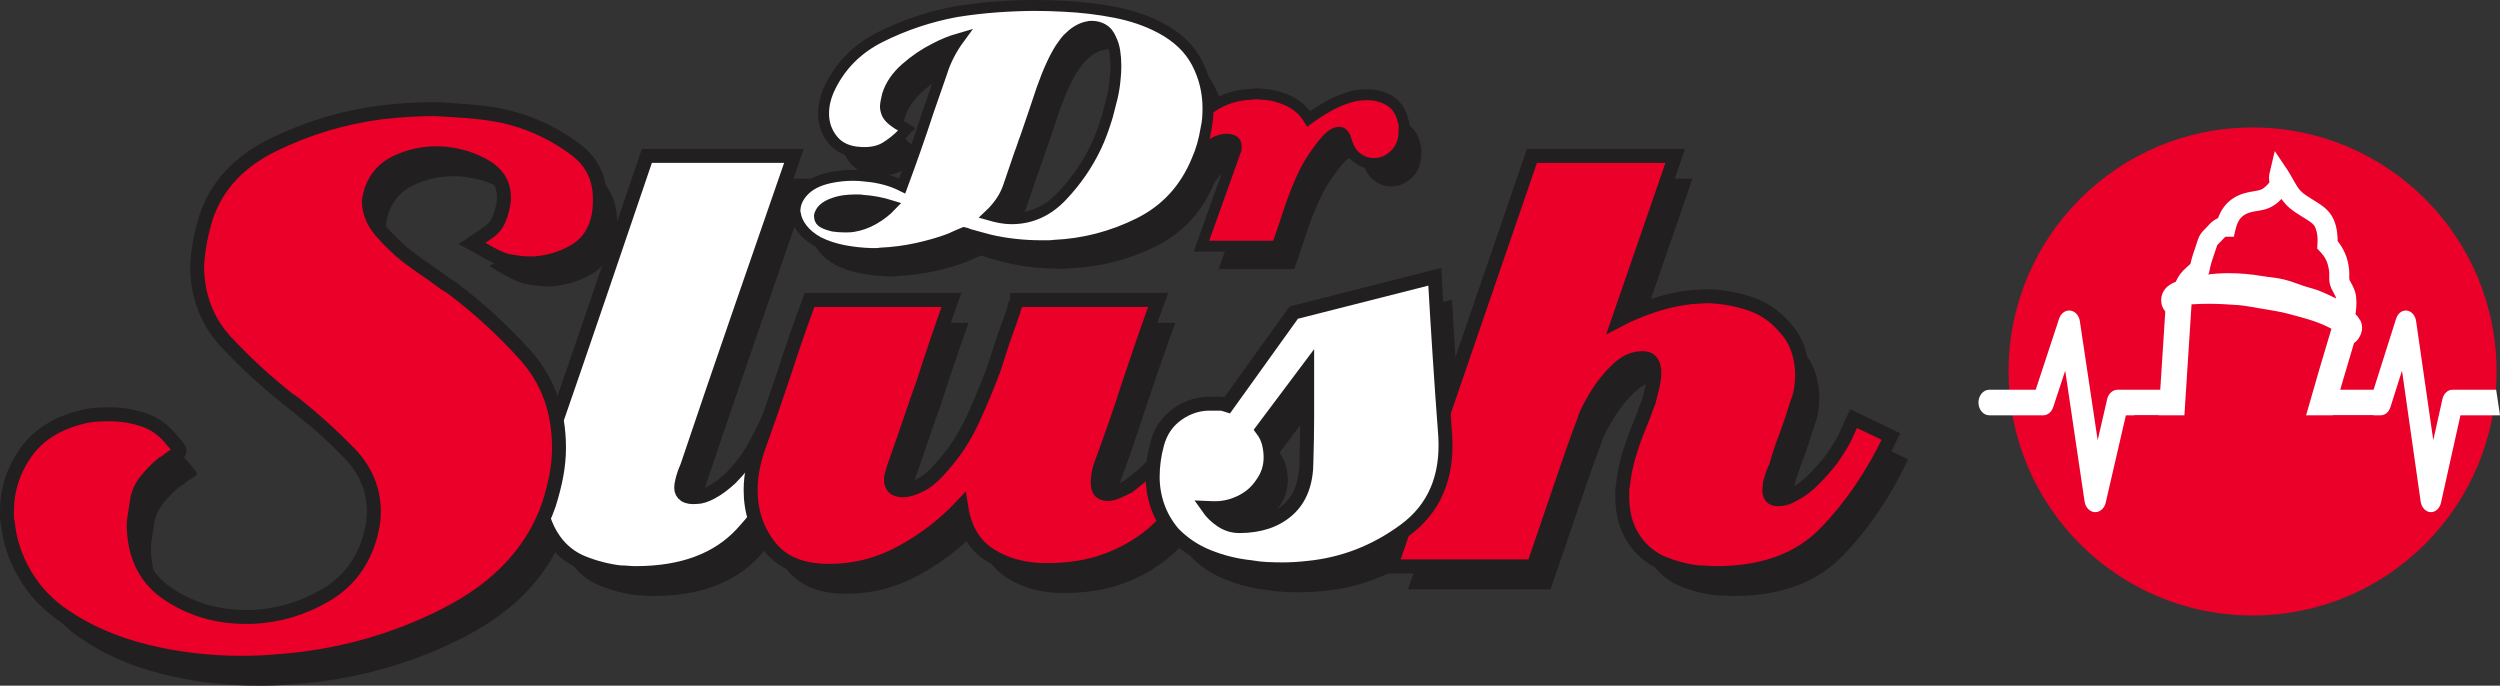
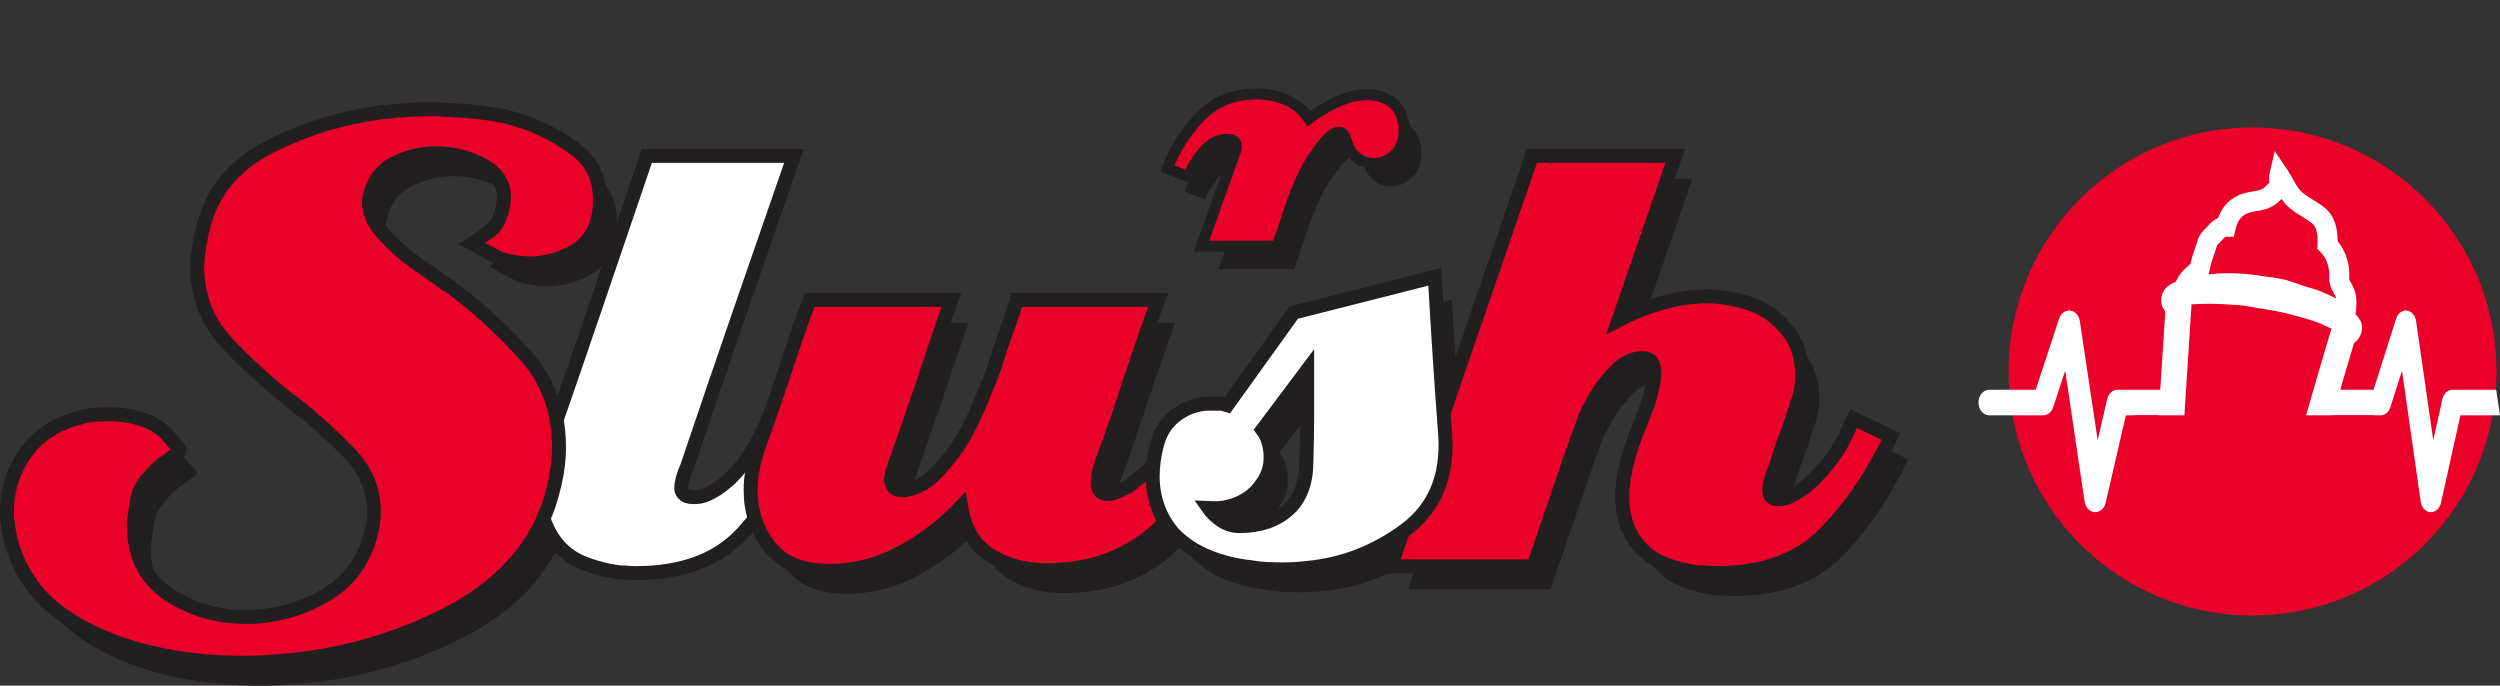
<svg xmlns="http://www.w3.org/2000/svg" version="1.1" id="Layer_1" x="0px" y="0px" width="985.382px" height="270.261px" viewBox="12.729 15.676 985.382 270.261" enable-background="new 12.729 15.676 985.382 270.261" xml:space="preserve">
  <rect x="12.729" y="15.676" width="985.382" height="270.261" fill="#333333" stroke="none" />
  <g>
    <g>
      <path fill="#211F1F" d="M572.913,74.438c0,0.649,0,1.244,0,1.775c0,3.983-1.216,7.134-3.631,9.441    c-2.416,2.314-5.084,3.468-7.988,3.468c-0.106,0-0.184,0-0.242,0c-0.051,0-0.137,0-0.24,0c-2.257,0-4.412-0.744-6.456-2.259    c-2.043-1.504-3.499-3.924-4.353-7.26c-0.324-0.966-0.727-1.693-1.216-2.182c-0.478-0.478-1.046-0.66-1.691-0.557    c-1.078,0-2.283,0.619-3.626,1.85c-1.352,1.239-2.778,2.937-4.276,5.09c-2.582,3.329-4.789,7.044-6.618,11.132    c-1.83,4.084-3.448,8.222-4.84,12.421c-0.647,1.834-1.237,3.602-1.771,5.324c-0.544,1.719-1.138,3.446-1.779,5.165    c-0.218,0.641-0.434,1.291-0.646,1.934c-0.216,0.649-0.432,1.29-0.646,1.939h-29.845l13.388-37.44    c0.21-0.427,0.319-0.808,0.319-1.127c0-0.321,0-0.59,0-0.804c0-1.187-0.458-1.959-1.367-2.338    c-0.915-0.377-1.967-0.509-3.147-0.408c-2.796,0.324-5.272,1.614-7.423,3.869c-2.154,2.268-3.925,4.679-5.327,7.266    c-0.316,0.537-0.642,1.127-0.962,1.781c-0.326,0.639-0.594,1.229-0.808,1.768l-8.072-3.226c2.796-7.314,6.913-13.9,12.348-19.766    c5.43-5.861,12.232-9.01,20.41-9.437c0.749-0.105,1.53-0.163,2.338-0.163c0.804,0,1.641,0.057,2.506,0.163    c3.55,0.218,6.96,1.107,10.245,2.653c3.274,1.57,5.888,3.906,7.825,7.026c2.358-1.722,4.864-3.33,7.5-4.844    c2.633-1.5,5.353-2.684,8.148-3.549c1.293-0.427,2.553-0.727,3.794-0.879c1.233-0.167,2.444-0.244,3.629-0.244    c1.616,0,3.199,0.211,4.763,0.634c1.557,0.445,3.036,1.079,4.433,1.946c1.4,0.962,2.503,2.153,3.307,3.551    c0.804,1.392,1.369,2.852,1.693,4.358C572.8,73.149,572.913,73.801,572.913,74.438z" />
-       <path fill="#211F1F" d="M312.116,234.851c-9.609,10.491-23.634,15.738-42.069,15.738c-0.981,0-2.014-0.053-3.087-0.149    c-1.08-0.099-2.11-0.146-3.09-0.146c-4.904-0.588-9.708-1.816-14.413-3.677c-4.708-1.865-8.534-4.855-11.472-8.977    c-1.965-2.742-3.437-5.778-4.416-9.116c-0.984-3.329-1.471-6.665-1.471-10.003c0-0.779,0.046-1.52,0.146-2.208    c0.099-0.683,0.148-1.323,0.148-1.909c0.39-2.944,0.881-5.786,1.47-8.532c0.589-2.746,1.368-5.39,2.354-7.946    c6.472-18.628,12.895-37.306,19.27-56.039c6.37-18.722,12.696-37.313,18.975-55.749c4.9,0,9.753,0,14.562,0    c4.804,0,9.658,0,14.562,0c4.708,0,9.46,0,14.267,0s9.657,0,14.564,0c-7.061,20.398-14.122,40.793-21.183,61.189    c-7.058,20.4-14.023,40.798-20.888,61.193c-0.786,1.762-1.374,3.38-1.765,4.855c-0.394,1.469-0.587,2.697-0.587,3.677    c0,1.174,0.488,2.109,1.471,2.792c0.976,0.688,2.545,0.937,4.707,0.733c1.565,0,3.53-0.632,5.882-1.911    c2.354-1.271,4.805-3.087,7.354-5.438c3.532-3.532,6.423-7.255,8.68-11.184c2.252-3.914,4.361-8.041,6.324-12.354l14.71,7.062    C330.063,211.658,321.723,224.358,312.116,234.851z" />
      <path fill="#211F1F" d="M499.957,196.897c-0.296,0.495-0.546,1.028-0.736,1.618c-3.338,6.67-7.018,13.242-11.033,19.711    c-4.021,6.474-8.876,12.161-14.564,17.06c-5.492,4.521-11.621,7.997-18.388,10.448c-6.762,2.45-14.561,3.677-23.386,3.677    c-8.437,0-15.789-1.962-22.064-5.886c-6.277-3.924-10.105-10.296-11.472-19.118c-6.669,7.059-14.466,13.048-23.389,17.942    c-8.927,4.904-18.485,7.356-28.682,7.356c-10.591,0-18.388-3.184-23.39-9.563c-5-6.367-7.499-13.776-7.499-22.21    c0-2.943,0.294-5.886,0.88-8.829c0.588-2.938,1.372-5.78,2.352-8.528c1.768-4.898,3.481-9.754,5.151-14.563    c1.664-4.807,3.282-9.563,4.852-14.266c1.57-4.903,3.187-9.754,4.856-14.565c1.664-4.802,3.383-9.564,5.148-14.268h55.897    c-1.964,5.493-3.876,10.987-5.739,16.474c-1.864,5.501-3.676,10.985-5.443,16.475c-1.963,5.493-3.872,10.987-5.736,16.477    c-1.866,5.491-3.777,10.984-5.737,16.474c-0.198,0.786-0.442,1.618-0.733,2.499c-0.295,0.886-0.442,1.72-0.442,2.504    c0,1.174,0.34,2.155,1.028,2.939c0.687,0.786,1.914,1.178,3.677,1.178c1.959,0,4.364-0.737,7.209-2.204    c2.84-1.478,5.93-4.27,9.269-8.385c4.31-4.901,7.989-10.642,11.032-17.212c3.039-6.567,5.831-13.287,8.385-20.148    c0.978-3.14,2.007-6.328,3.087-9.564c1.078-3.237,2.208-6.423,3.384-9.561c0.191-0.782,0.44-1.518,0.736-2.209    c0.292-0.685,0.534-1.418,0.732-2.206c0-0.388,0.049-0.733,0.147-1.03c0.099-0.295,0.247-0.533,0.44-0.735    c0-0.189,0.099-0.388,0.296-0.588c0-0.189,0.045-0.39,0.147-0.583c0.096-0.194,0.149-0.399,0.149-0.592c3.133,0,6.222,0,9.264,0    c3.042,0,6.126,0,9.268,0c6.075,0,12.208,0,18.384,0c6.181,0,12.403,0,18.685,0c-1.965,5.3-3.877,10.642-5.737,16.036    c-1.866,5.395-3.679,10.733-5.444,16.029c-1.764,5.491-3.581,10.937-5.441,16.328c-1.87,5.395-3.781,10.736-5.738,16.036    c-0.589,1.57-0.983,2.988-1.177,4.263c-0.197,1.279-0.296,2.402-0.296,3.383c0,1.572,0.342,2.697,1.033,3.389    c0.683,0.685,1.616,1.025,2.792,1.025s2.45-0.295,3.828-0.883c1.369-0.588,2.838-1.274,4.412-2.057    c0.979-0.788,1.958-1.572,2.944-2.354c0.977-0.788,1.958-1.57,2.941-2.354c3.721-3.336,6.764-6.916,9.116-10.738    c2.356-3.829,4.507-7.993,6.472-12.507l15.004,7.06C500.491,195.971,500.249,196.411,499.957,196.897z" />
      <path fill="#211F1F" d="M738.926,234.851c-10.198,10.491-24.515,15.738-42.946,15.738c-1.181,0-2.404-0.053-3.68-0.149    c-1.279-0.099-2.503-0.146-3.677-0.146c-4.708-0.588-9.222-1.766-13.535-3.531c-4.313-1.762-7.939-4.604-10.884-8.53    c-1.962-2.741-3.338-5.591-4.115-8.534c-0.788-2.938-1.182-5.976-1.182-9.12c0-0.779,0-1.567,0-2.352    c0-0.779,0.099-1.567,0.297-2.354c0.395-3.92,1.174-7.839,2.352-11.765c1.18-3.924,2.45-7.55,3.824-10.888    c0.196-0.586,0.591-1.568,1.179-2.939c0.59-1.37,1.176-2.944,1.766-4.708c0.388-0.784,0.735-1.662,1.028-2.645    c0.295-0.979,0.541-1.962,0.739-2.943c0.388-1.372,0.733-2.797,1.031-4.266c0.288-1.475,0.439-2.796,0.439-3.972    c0-1.764-0.348-3.187-1.03-4.268c-0.691-1.078-1.913-1.62-3.682-1.62c-3.527,0-6.865,1.52-10,4.564    c-3.138,3.041-5.789,6.323-7.944,9.851c-1.176,1.967-2.202,3.781-3.087,5.441c-0.881,1.671-1.526,3.194-1.914,4.564    c-2.159,5.689-4.216,11.43-6.176,17.205c-1.964,5.788-3.928,11.524-5.888,17.214c-1.372,3.926-2.697,7.797-3.968,11.619    c-1.281,3.824-2.603,7.699-3.977,11.623h-56.185l55.602-161.804h56.481l-22.357,64.721c4.117-2.16,8.68-4.071,13.685-5.74    c5-1.665,10.144-2.792,15.441-3.38c0.978,0,2.01-0.046,3.087-0.147c1.079-0.095,2.106-0.15,3.089-0.15    c5.688,0.198,11.184,1.18,16.479,2.941c5.289,1.768,9.805,4.811,13.53,9.125c2.55,2.746,4.362,5.736,5.44,8.968    c1.077,3.241,1.619,6.526,1.619,9.86c0,1.962-0.147,3.873-0.438,5.735c-0.295,1.87-0.839,3.776-1.62,5.736    c-0.588,1.962-1.229,3.972-1.912,6.033c-0.691,2.054-1.427,4.163-2.206,6.323c-0.786,1.967-1.519,3.973-2.208,6.028    c-0.689,2.062-1.323,4.171-1.911,6.328c-0.198,0.395-0.398,0.782-0.588,1.176c-0.198,0.395-0.395,0.881-0.591,1.469    c-0.197,0.593-0.394,1.176-0.585,1.764c-0.198,0.591-0.395,1.279-0.593,2.062c0,0.394-0.051,0.883-0.143,1.475    c-0.1,0.588-0.15,1.077-0.15,1.469c0,0.982,0.242,1.816,0.738,2.504c0.488,0.688,1.422,1.025,2.794,1.025    c0.979,0,1.96-0.145,2.939-0.439c0.981-0.296,1.964-0.738,2.946-1.324c2.743-1.369,5.39-3.333,7.939-5.883    c2.545-2.55,4.901-5.198,7.062-7.944c1.372-1.962,2.646-3.924,3.826-5.884c1.176-1.957,2.057-3.725,2.647-5.293    c0.191-0.394,0.39-0.788,0.585-1.178c0.198-0.392,0.395-0.883,0.588-1.478c0.196-0.388,0.395-0.777,0.588-1.176    c0.196-0.388,0.395-0.777,0.593-1.174l14.708,7.062C757.756,211.658,749.125,224.358,738.926,234.851z" />
-       <path fill="#211F1F" d="M468.437,112.682c-10.595,5.275-21.755,8.177-33.48,8.706c-0.752,0.114-1.531,0.165-2.338,0.165    c-0.804,0-1.642,0-2.502,0c-3.547,0-7.046-0.181-10.484-0.564c-3.446-0.376-6.781-0.938-10.004-1.693    c-1.19-0.319-2.396-0.647-3.627-0.971c-1.247-0.317-2.399-0.639-3.473-0.967c-0.544-0.105-1.048-0.264-1.536-0.48    c-0.483-0.22-0.994-0.376-1.529-0.491c-0.542,0.222-1.049,0.436-1.535,0.645c-0.482,0.22-0.998,0.438-1.536,0.654    c-0.428,0.214-0.888,0.425-1.371,0.639c-0.482,0.222-0.994,0.436-1.532,0.652c-3.768,1.398-7.986,2.603-12.663,3.633    c-4.678,1.015-9.439,1.634-14.28,1.852c-0.539,0.101-1.104,0.163-1.697,0.163c-0.591,0-1.208,0-1.856,0    c-3.768-0.11-7.444-0.513-11.047-1.208c-3.61-0.707-6.916-1.803-9.926-3.312c-2.693-1.506-4.786-3.226-6.295-5.161    c-1.506-1.94-2.42-3.926-2.74-5.974c-0.107-0.214-0.162-0.454-0.162-0.722c0-0.271,0-0.513,0-0.727    c0.105-2.801,1.314-5.379,3.63-7.749c2.312-2.36,5.668-4.034,10.08-5c1.511-0.317,3.015-0.57,4.524-0.724    c1.5-0.167,3.062-0.245,4.676-0.245c0.861,0,1.695,0.031,2.499,0.077c0.811,0.062,1.643,0.141,2.503,0.247    c2.581,0.222,5.082,0.645,7.505,1.288c2.417,0.647,4.704,1.51,6.859,2.587c1.824-4.952,3.601-9.878,5.318-14.764    c1.722-4.895,3.393-9.818,5.002-14.768c0.866-2.473,1.72-4.945,2.583-7.42c0.86-2.479,1.717-4.95,2.583-7.424    c0.751-2.468,1.722-4.864,2.902-7.176c1.183-2.31,2.531-4.491,4.038-6.54c-1.507,0.432-3.067,0.971-4.682,1.614    c-1.615,0.647-3.229,1.399-4.841,2.26c-4.087,2.044-7.931,4.651-11.533,7.829c-3.607,3.168-6.001,6.698-7.182,10.567    c-0.22,0.964-0.404,1.83-0.567,2.578c-0.163,0.751-0.24,1.453-0.24,2.103c0.105,1.394,0.485,2.556,1.129,3.465    c0.645,0.912,1.616,1.806,2.902,2.667c0.538,0.427,1.185,0.834,1.936,1.207c0.755,0.379,1.559,0.834,2.424,1.372    c-0.217,0.218-0.434,0.429-0.647,0.641c-0.218,0.218-0.377,0.436-0.485,0.652c-2.368,2.475-4.816,4.467-7.34,5.967    c-2.529,1.506-5.727,2.151-9.6,1.938c-4.84-0.213-8.501-1.83-10.972-4.842c-2.477-3.005-3.712-6.506-3.712-10.487    c0-1.506,0.16-3.014,0.483-4.521c0.327-1.504,0.806-3.01,1.453-4.516c4.196-9.354,11.026-16.408,20.493-21.139    c9.462-4.726,19.471-8.068,30.012-10.004c5.379-0.86,10.725-1.473,16.054-1.853c5.324-0.373,10.3-0.563,14.922-0.563    c1.831,0,3.686,0.029,5.568,0.082c1.88,0.055,3.792,0.134,5.729,0.242c6.884,0.322,13.632,1.125,20.25,2.417    c6.61,1.293,12.554,3.334,17.831,6.135c6.665,3.543,11.449,8.121,14.358,13.713c2.907,5.593,4.353,11.566,4.353,17.908    c0,1.402-0.052,2.774-0.158,4.113c-0.108,1.35-0.326,2.715-0.646,4.118c-0.325,2.043-0.777,4.113-1.368,6.211    c-0.595,2.101-1.321,4.115-2.18,6.05C486.644,99.127,479.027,107.415,468.437,112.682z M365.254,104.374    c-1.938-0.381-3.872-0.614-5.809-0.731c-0.429-0.103-0.887-0.154-1.373-0.154c-0.483,0-0.994,0-1.53,0    c-1.509,0-3.015,0.104-4.517,0.315c-1.511,0.218-2.961,0.597-4.355,1.134c-1.191,0.432-2.239,0.993-3.151,1.693    c-0.914,0.707-1.531,1.535-1.852,2.501c-0.112,0.112-0.163,0.249-0.163,0.403c0,0.152,0,0.354,0,0.563    c0,1.075,0.535,1.88,1.612,2.42c1.075,0.544,2.312,0.971,3.712,1.29c0.751,0.108,1.478,0.194,2.175,0.245    c0.701,0.057,1.32,0.079,1.858,0.079c0.643,0,1.292,0,1.938,0c0.643,0,1.288-0.048,1.934-0.159    c2.797-0.431,5.513-1.394,8.15-2.904c2.632-1.506,4.922-3.281,6.859-5.324C369.015,105.204,367.189,104.748,365.254,104.374z     M454.237,36.203c-1.343-0.755-2.768-1.132-4.276-1.132c-0.213,0-0.458,0-0.723,0c-0.273,0-0.565,0.057-0.889,0.163    c-1.292,0.213-2.558,0.67-3.789,1.376c-1.24,0.697-2.343,1.528-3.31,2.497c-0.649,0.539-1.266,1.185-1.855,1.927    c-0.59,0.762-1.211,1.627-1.856,2.591c-1.188,1.828-2.395,4.087-3.634,6.777c-1.233,2.687-2.497,5.866-3.79,9.519    c-1.077,3.224-2.154,6.427-3.224,9.6c-1.078,3.177-2.154,6.324-3.232,9.444c-0.427,1.07-0.804,2.118-1.125,3.142    c-0.328,1.018-0.7,2.072-1.133,3.146c-0.748,2.153-1.479,4.274-2.172,6.375c-0.709,2.098-1.429,4.221-2.18,6.375    c-0.753,2.259-1.779,4.324-3.066,6.209c-1.296,1.883-2.802,3.631-4.519,5.247c1.505,0.432,2.983,0.779,4.438,1.046    c1.45,0.266,2.878,0.398,4.276,0.398c7.636,0,14.281-2.975,19.926-8.948c5.648-5.974,10.137-12.509,13.473-19.605    c0.859-1.832,1.612-3.635,2.257-5.405c0.646-1.779,1.235-3.523,1.775-5.249c0.102-0.324,0.213-0.665,0.326-1.046    c0.101-0.375,0.212-0.777,0.325-1.209c0.529-1.938,1.068-4.036,1.612-6.295c0.534-2.257,0.911-4.573,1.128-6.94    c0.108-0.85,0.184-1.766,0.239-2.734c0.056-0.971,0.083-1.885,0.083-2.75c0-1.938-0.138-3.813-0.402-5.65    c-0.27-1.818-0.779-3.487-1.531-4.991C456.626,38.243,455.582,36.958,454.237,36.203z" />
      <path fill="#211F1F" d="M245.574,123.902c-4.715,2.633-9.811,4.164-15.286,4.604c-0.44,0-0.822,0-1.148,0c-0.33,0-0.716,0-1.153,0    c-1.534,0-3.014-0.105-4.436-0.333c-1.426-0.215-2.792-0.431-4.108-0.654c-1.534-0.44-3.072-1.037-4.602-1.81    c-1.534-0.767-3.068-1.583-4.599-2.464c-0.88-0.436-1.645-0.872-2.302-1.315c-0.657-0.436-1.429-0.874-2.301-1.316    c1.317-0.87,2.466-1.641,3.452-2.299c0.987-0.658,1.915-1.313,2.793-1.973c1.313-0.872,2.408-1.971,3.285-3.285    c0.874-1.317,1.645-3.285,2.303-5.917c0.215-0.872,0.378-1.695,0.491-2.466c0.109-0.762,0.165-1.478,0.165-2.134    c0-5.476-2.684-9.699-8.051-12.656c-5.374-2.959-11.235-4.542-17.586-4.769c-0.218,0-0.384,0-0.493,0c-0.11,0-0.278,0-0.491,0    c-5.478,0-10.68,1.156-15.61,3.455c-4.931,2.301-8.273,5.974-10.023,11.009c-0.224,0.874-0.445,1.7-0.661,2.466    c-0.218,0.771-0.33,1.596-0.33,2.464c0.218,4.168,1.861,8,4.93,11.505c3.07,3.505,6.353,6.689,9.861,9.532    c1.753,1.314,3.395,2.519,4.931,3.613c1.528,1.101,2.958,2.089,4.273,2.959c1.313,0.879,2.68,1.863,4.108,2.957    c1.423,1.101,2.903,2.083,4.437,2.961c10.518,7.883,20.212,16.76,29.087,26.616c8.874,9.86,13.31,22.023,13.31,36.484    c0,3.51-0.329,7.066-0.984,10.682c-0.659,3.615-1.643,7.506-2.958,11.67c-6.359,18.407-19.833,32.869-40.424,43.38    c-20.6,10.523-42.62,16.657-66.063,18.408c-2.412,0.216-4.822,0.383-7.23,0.495c-2.416,0.11-4.82,0.165-7.232,0.165    c-13.365,0-26.125-1.539-38.286-4.6c-12.162-3.076-22.738-7.676-31.719-13.806c-6.574-4.384-11.777-9.862-15.61-16.435    c-3.835-6.572-6.082-13.36-6.742-20.382c-0.217-0.652-0.326-1.363-0.326-2.134c0-0.767,0-1.586,0-2.462    c0-8.325,2.467-15.994,7.396-23.012c4.929-7.006,12.432-11.714,22.514-14.129c1.75-0.438,3.502-0.711,5.256-0.821    c1.754-0.107,3.504-0.16,5.261-0.16c4.602,0,9.039,0.706,13.311,2.131c4.274,1.427,7.832,3.893,10.682,7.396    c1.313,1.536,2.244,2.631,2.793,3.285c0.545,0.658,0.819,1.204,0.819,1.645c0,0.22-0.111,0.438-0.325,0.653    c-0.223,0.228-0.714,0.556-1.48,0.989c-0.771,0.444-1.702,1.101-2.793,1.973c-0.22,0.223-0.491,0.444-0.82,0.66    c-0.333,0.216-0.717,0.437-1.152,0.658c-2.194,1.753-4.332,3.891-6.41,6.403c-2.084,2.521-3.34,5.212-3.777,8.055    c-0.223,1.755-0.495,3.51-0.823,5.26c-0.327,1.757-0.494,3.397-0.494,4.93c0.22,12.051,4.817,21.032,13.805,26.951    c8.981,5.916,19.062,8.866,30.239,8.866c0.435,0,0.87,0,1.317,0c0.435,0,0.871,0,1.311,0c10.297-0.438,19.934-3.282,28.921-8.541    c8.985-5.258,14.898-13.145,17.749-23.665c0.436-1.755,0.766-3.333,0.988-4.767c0.215-1.418,0.329-2.897,0.329-4.433    c0-8.761-3.234-16.489-9.694-23.17c-6.467-6.681-13.536-13.092-21.202-19.23c-0.222,0-0.384-0.051-0.494-0.161    c-0.112-0.107-0.274-0.275-0.491-0.498c-0.22-0.211-0.386-0.376-0.495-0.488c-0.112-0.108-0.276-0.163-0.488-0.163    c-9.205-7.23-17.644-14.959-25.311-23.175c-7.674-8.217-11.501-18.348-11.501-30.402c0.215-3.059,0.6-6.128,1.148-9.204    c0.545-3.067,1.368-6.352,2.465-9.853c4.159-12.273,12.925-21.695,26.292-28.267c13.363-6.573,27.495-10.851,42.401-12.819    c3.723-0.436,7.333-0.769,10.845-0.986c3.5-0.213,7.006-0.326,10.516-0.326c4.38,0.22,8.709,0.491,12.982,0.817    c4.273,0.33,8.159,0.821,11.669,1.481c1.529,0.218,3.063,0.546,4.601,0.982c1.529,0.442,3.065,0.885,4.6,1.319    c7.89,2.631,15.118,6.405,21.691,11.337c6.575,4.93,9.749,11.665,9.533,20.21c0,1.101-0.059,2.299-0.165,3.618    c-0.114,1.319-0.383,2.746-0.823,4.271C253.404,117.222,250.283,121.275,245.574,123.902z" />
      <path fill="#211F1F" d="M573.253,233.67c-11.573,8.535-24.321,13.486-38.243,14.858c-1.769,0.191-3.483,0.344-5.148,0.44    c-1.669,0.095-3.285,0.149-4.853,0.149c-1.967,0-4.021-0.055-6.181-0.149c-2.158-0.097-4.313-0.346-6.472-0.731    c-5.691-0.592-11.229-1.962-16.621-4.124c-5.397-2.157-10.052-5.291-13.975-9.408c-2.748-3.336-4.758-6.865-6.033-10.593    c-1.274-3.722-1.908-7.55-1.908-11.479c0-2.148,0.148-4.307,0.44-6.467c0.295-2.157,0.735-4.315,1.323-6.474    c1.37-5.1,4.12-9.069,8.24-11.914c4.12-2.84,8.625-4.161,13.529-3.972c0.591,0,1.126,0,1.62,0c0.487,0,0.93,0,1.323,0    c0.389,0,0.833,0.053,1.326,0.149c0.482,0.1,1.028,0.247,1.619,0.44l26.178-36.482l55.604-14.12    c0.588,10.401,1.223,20.838,1.911,31.332c0.686,10.494,1.421,20.936,2.207,31.33C590.122,212.739,584.824,225.141,573.253,233.67z     M517.065,194.104c1.176,1.574,2.008,3.289,2.501,5.149c0.489,1.865,0.737,3.776,0.737,5.738c0,1.96-0.295,3.822-0.887,5.586    c-0.588,1.764-1.471,3.433-2.646,5.003c-1.962,2.941-4.613,5.247-7.944,6.914c-3.338,1.664-6.765,2.499-10.294,2.499    c-0.2,0-0.444,0-0.739,0c-0.29,0-0.538,0-0.736,0c-0.193,0-0.44-0.047-0.732-0.146c-0.292-0.093-0.542-0.147-0.732-0.147    c1.366,1.962,3.131,3.675,5.293,5.147c2.158,1.471,4.51,2.202,7.06,2.202c8.043,0,14.462-2.146,19.269-6.465    c4.807-4.317,7.209-10.692,7.209-19.125c0.193-6.077,0.29-12.108,0.29-18.091c0-5.979,0-11.918,0-17.799L517.065,194.104z" />
    </g>
    <path fill="#EB0029" stroke="#211F1F" stroke-width="4.3" d="M566.148,65.419c0,0.649,0,1.244,0,1.774   c0,3.983-1.215,7.134-3.631,9.442c-2.415,2.314-5.084,3.468-7.988,3.468c-0.105,0-0.183,0-0.242,0c-0.051,0-0.137,0-0.239,0   c-2.258,0-4.413-0.744-6.456-2.259c-2.044-1.504-3.499-3.923-4.354-7.259c-0.323-0.967-0.727-1.693-1.215-2.182   c-0.479-0.478-1.046-0.661-1.691-0.557c-1.079,0-2.283,0.619-3.626,1.85c-1.353,1.24-2.779,2.938-4.276,5.091   c-2.583,3.329-4.789,7.043-6.619,11.132c-1.829,4.084-3.447,8.222-4.839,12.421c-0.647,1.834-1.238,3.602-1.771,5.324   c-0.544,1.72-1.139,3.446-1.779,5.166c-0.218,0.641-0.434,1.291-0.647,1.933c-0.216,0.65-0.432,1.291-0.645,1.94h-29.846   l13.388-37.44c0.208-0.427,0.32-0.808,0.32-1.127c0-0.321,0-0.59,0-0.804c0-1.187-0.458-1.959-1.369-2.338   c-0.915-0.376-1.966-0.508-3.146-0.407c-2.797,0.324-5.272,1.614-7.424,3.869c-2.155,2.268-3.925,4.679-5.328,7.266   c-0.315,0.537-0.642,1.127-0.962,1.781c-0.325,0.639-0.594,1.229-0.808,1.768l-8.072-3.226c2.796-7.314,6.913-13.9,12.349-19.766   c5.43-5.861,12.232-9.01,20.409-9.437c0.749-0.105,1.531-0.163,2.339-0.163c0.804,0,1.641,0.058,2.506,0.163   c3.549,0.218,6.96,1.107,10.245,2.653c3.274,1.57,5.888,3.906,7.825,7.026c2.358-1.722,4.864-3.329,7.499-4.844   c2.634-1.499,5.354-2.684,8.149-3.549c1.293-0.427,2.552-0.727,3.794-0.878c1.232-0.167,2.444-0.244,3.629-0.244   c1.615,0,3.199,0.211,4.762,0.634c1.557,0.445,3.037,1.079,4.433,1.947c1.4,0.962,2.504,2.153,3.308,3.551   c0.804,1.392,1.369,2.852,1.693,4.357C566.036,64.131,566.148,64.783,566.148,65.419z" />
    <path fill="#FFFFFF" stroke="#211F1F" stroke-width="5.5" d="M305.353,225.832c-9.609,10.491-23.635,15.738-42.069,15.738   c-0.981,0-2.013-0.053-3.087-0.149c-1.08-0.1-2.11-0.146-3.09-0.146c-4.904-0.588-9.708-1.816-14.413-3.677   c-4.708-1.865-8.534-4.855-11.472-8.978c-1.964-2.741-3.437-5.777-4.415-9.115c-0.984-3.329-1.471-6.665-1.471-10.003   c0-0.779,0.046-1.52,0.146-2.208c0.099-0.683,0.149-1.324,0.149-1.909c0.39-2.944,0.881-5.787,1.47-8.532   c0.589-2.746,1.368-5.391,2.354-7.946c6.472-18.628,12.895-37.306,19.27-56.04c6.371-18.722,12.696-37.312,18.975-55.748   c4.9,0,9.752,0,14.562,0c4.804,0,9.658,0,14.562,0c4.708,0,9.461,0,14.268,0s9.657,0,14.564,0   c-7.061,20.398-14.122,40.793-21.183,61.189c-7.058,20.4-14.023,40.798-20.888,61.193c-0.785,1.762-1.373,3.38-1.765,4.855   c-0.394,1.469-0.587,2.697-0.587,3.677c0,1.174,0.488,2.109,1.472,2.792c0.976,0.688,2.544,0.936,4.706,0.733   c1.565,0,3.53-0.632,5.882-1.911c2.354-1.271,4.805-3.087,7.354-5.438c3.532-3.532,6.423-7.255,8.68-11.184   c2.253-3.915,4.361-8.041,6.325-12.354l14.709,7.062C323.299,202.64,314.959,215.34,305.353,225.832z" />
    <path fill="#EB0029" stroke="#211F1F" stroke-width="5.5" d="M493.193,187.879c-0.296,0.495-0.546,1.028-0.736,1.618   c-3.338,6.669-7.018,13.242-11.032,19.711c-4.021,6.474-8.877,12.161-14.564,17.06c-5.492,4.521-11.621,7.997-18.388,10.448   c-6.762,2.45-14.561,3.677-23.385,3.677c-8.438,0-15.79-1.962-22.065-5.886c-6.278-3.924-10.106-10.296-11.473-19.118   c-6.668,7.059-14.465,13.048-23.388,17.942c-8.928,4.903-18.486,7.356-28.683,7.356c-10.59,0-18.387-3.184-23.39-9.563   c-5-6.368-7.498-13.777-7.498-22.21c0-2.944,0.294-5.886,0.88-8.829c0.588-2.938,1.372-5.78,2.352-8.528   c1.768-4.898,3.481-9.754,5.151-14.563c1.664-4.807,3.282-9.563,4.852-14.266c1.569-4.903,3.188-9.755,4.856-14.565   c1.664-4.802,3.383-9.565,5.148-14.268h55.897c-1.965,5.494-3.876,10.987-5.739,16.474c-1.863,5.5-3.677,10.985-5.443,16.475   c-1.963,5.493-3.872,10.987-5.736,16.477c-1.866,5.491-3.777,10.984-5.737,16.474c-0.198,0.786-0.441,1.618-0.733,2.499   c-0.295,0.886-0.442,1.72-0.442,2.504c0,1.173,0.34,2.155,1.028,2.939c0.687,0.786,1.913,1.178,3.677,1.178   c1.959,0,4.364-0.737,7.208-2.204c2.84-1.478,5.93-4.27,9.269-8.385c4.31-4.901,7.99-10.642,11.032-17.212   c3.039-6.567,5.831-13.288,8.384-20.148c0.979-3.14,2.007-6.328,3.088-9.565c1.077-3.236,2.208-6.422,3.384-9.56   c0.191-0.782,0.44-1.517,0.736-2.208c0.292-0.685,0.535-1.418,0.732-2.206c0-0.388,0.049-0.733,0.148-1.031   c0.099-0.295,0.247-0.533,0.44-0.735c0-0.189,0.098-0.387,0.295-0.588c0-0.189,0.046-0.39,0.147-0.583   c0.096-0.193,0.148-0.398,0.148-0.592c3.134,0,6.222,0,9.265,0c3.042,0,6.126,0,9.268,0c6.075,0,12.208,0,18.385,0   c6.18,0,12.403,0,18.684,0c-1.965,5.3-3.876,10.642-5.737,16.036c-1.866,5.394-3.679,10.734-5.443,16.03   c-1.765,5.491-3.582,10.937-5.441,16.328c-1.869,5.395-3.781,10.736-5.738,16.036c-0.589,1.57-0.983,2.988-1.177,4.263   c-0.197,1.279-0.296,2.402-0.296,3.382c0,1.572,0.342,2.697,1.032,3.389c0.684,0.686,1.617,1.026,2.793,1.026   c1.175,0,2.45-0.295,3.827-0.883c1.369-0.588,2.838-1.274,4.412-2.057c0.979-0.788,1.958-1.572,2.943-2.354   c0.977-0.788,1.958-1.57,2.941-2.354c3.722-3.336,6.764-6.916,9.116-10.739c2.355-3.828,4.508-7.992,6.472-12.506l15.004,7.059   C493.728,186.951,493.484,187.392,493.193,187.879z" />
    <path fill="#EB0029" stroke="#211F1F" stroke-width="5.5" d="M732.163,225.832c-10.199,10.491-24.516,15.738-42.947,15.738   c-1.18,0-2.404-0.053-3.679-0.149c-1.279-0.1-2.504-0.146-3.678-0.146c-4.707-0.588-9.221-1.766-13.534-3.531   c-4.313-1.762-7.94-4.604-10.884-8.53c-1.962-2.741-3.338-5.591-4.115-8.534c-0.788-2.938-1.183-5.976-1.183-9.12   c0-0.779,0-1.567,0-2.352c0-0.779,0.1-1.567,0.298-2.354c0.394-3.92,1.173-7.839,2.352-11.765c1.18-3.924,2.45-7.551,3.824-10.889   c0.196-0.585,0.59-1.567,1.178-2.939c0.59-1.369,1.176-2.943,1.766-4.707c0.388-0.784,0.735-1.662,1.028-2.645   c0.295-0.979,0.542-1.962,0.74-2.943c0.388-1.372,0.733-2.797,1.03-4.266c0.288-1.475,0.44-2.796,0.44-3.972   c0-1.764-0.348-3.187-1.03-4.268c-0.691-1.079-1.913-1.62-3.682-1.62c-3.527,0-6.865,1.519-10.001,4.564   c-3.138,3.04-5.788,6.323-7.944,9.851c-1.176,1.967-2.201,3.78-3.087,5.44c-0.881,1.672-1.525,3.195-1.913,4.564   c-2.16,5.689-4.217,11.43-6.176,17.205c-1.965,5.789-3.929,11.525-5.888,17.215c-1.372,3.926-2.697,7.796-3.968,11.619   c-1.282,3.824-2.603,7.699-3.977,11.623H560.95L616.55,77.12h56.481l-22.357,64.721c4.118-2.16,8.68-4.071,13.685-5.74   c5.001-1.665,10.144-2.792,15.441-3.38c0.978,0,2.011-0.046,3.087-0.147c1.079-0.095,2.107-0.15,3.09-0.15   c5.688,0.198,11.183,1.181,16.479,2.942c5.288,1.768,9.805,4.811,13.53,9.125c2.55,2.746,4.361,5.736,5.44,8.968   c1.077,3.241,1.618,6.526,1.618,9.86c0,1.962-0.147,3.873-0.438,5.735c-0.296,1.869-0.839,3.776-1.621,5.736   c-0.588,1.962-1.229,3.972-1.911,6.032c-0.691,2.055-1.427,4.164-2.206,6.324c-0.786,1.966-1.52,3.972-2.209,6.028   c-0.688,2.062-1.323,4.171-1.911,6.328c-0.198,0.395-0.398,0.782-0.588,1.176c-0.198,0.395-0.394,0.881-0.59,1.469   c-0.198,0.593-0.395,1.176-0.586,1.764c-0.198,0.59-0.394,1.279-0.592,2.061c0,0.395-0.051,0.884-0.144,1.476   c-0.099,0.588-0.149,1.077-0.149,1.469c0,0.982,0.242,1.816,0.737,2.504c0.489,0.688,1.423,1.025,2.794,1.025   c0.98,0,1.96-0.146,2.939-0.44c0.982-0.295,1.965-0.737,2.946-1.323c2.744-1.369,5.391-3.333,7.94-5.883   c2.545-2.55,4.901-5.199,7.061-7.944c1.372-1.962,2.647-3.924,3.827-5.884c1.176-1.957,2.057-3.726,2.646-5.293   c0.191-0.395,0.39-0.788,0.586-1.178c0.198-0.393,0.394-0.883,0.588-1.478c0.196-0.388,0.394-0.777,0.588-1.176   c0.196-0.388,0.394-0.777,0.592-1.174l14.709,7.062C750.993,202.64,742.362,215.34,732.163,225.832z" />
-     <path fill="#FFFFFF" stroke="#211F1F" stroke-width="4.3" d="M461.672,103.663c-10.595,5.276-21.754,8.178-33.479,8.706   c-0.752,0.115-1.531,0.165-2.338,0.165c-0.804,0-1.642,0-2.502,0c-3.547,0-7.046-0.18-10.484-0.563   c-3.446-0.376-6.78-0.938-10.005-1.693c-1.189-0.319-2.395-0.647-3.627-0.971c-1.248-0.317-2.398-0.639-3.473-0.967   c-0.544-0.105-1.047-0.264-1.536-0.48c-0.483-0.22-0.994-0.376-1.53-0.491c-0.542,0.223-1.049,0.436-1.534,0.646   c-0.483,0.22-0.998,0.438-1.536,0.654c-0.428,0.213-0.888,0.425-1.372,0.639c-0.481,0.222-0.994,0.436-1.532,0.651   c-3.767,1.398-7.986,2.603-12.663,3.633c-4.677,1.015-9.439,1.634-14.279,1.852c-0.539,0.102-1.105,0.163-1.696,0.163   s-1.209,0-1.856,0c-3.768-0.11-7.444-0.513-11.046-1.209c-3.61-0.707-6.916-1.803-9.927-3.312   c-2.692-1.506-4.785-3.226-6.294-5.161c-1.507-1.939-2.42-3.926-2.741-5.974c-0.107-0.213-0.161-0.454-0.161-0.722   c0-0.271,0-0.513,0-0.727c0.105-2.801,1.313-5.379,3.631-7.748c2.312-2.36,5.667-4.034,10.08-5c1.51-0.317,3.014-0.57,4.523-0.725   c1.501-0.167,3.063-0.244,4.676-0.244c0.86,0,1.695,0.031,2.499,0.077c0.811,0.062,1.642,0.141,2.502,0.247   c2.582,0.222,5.083,0.645,7.505,1.288c2.417,0.647,4.704,1.51,6.859,2.587c1.824-4.952,3.601-9.877,5.319-14.763   c1.721-4.895,3.393-9.818,5.002-14.768c0.865-2.473,1.719-4.945,2.583-7.42c0.859-2.479,1.717-4.95,2.583-7.425   c0.75-2.468,1.721-4.864,2.901-7.176c1.184-2.31,2.531-4.491,4.039-6.54c-1.508,0.432-3.067,0.971-4.683,1.614   c-1.615,0.647-3.229,1.399-4.84,2.26c-4.087,2.044-7.932,4.651-11.534,7.829c-3.606,3.168-6,6.698-7.181,10.566   c-0.22,0.964-0.405,1.83-0.567,2.579c-0.163,0.75-0.24,1.453-0.24,2.103c0.104,1.394,0.485,2.556,1.129,3.466   c0.646,0.912,1.616,1.806,2.902,2.667c0.538,0.427,1.185,0.834,1.935,1.207c0.756,0.378,1.56,0.834,2.425,1.372   c-0.217,0.218-0.434,0.43-0.647,0.641c-0.218,0.218-0.378,0.436-0.486,0.652c-2.368,2.475-4.816,4.468-7.339,5.967   c-2.529,1.506-5.727,2.151-9.601,1.938c-4.84-0.214-8.501-1.83-10.972-4.842c-2.476-3.006-3.712-6.506-3.712-10.487   c0-1.506,0.16-3.015,0.483-4.521c0.327-1.504,0.806-3.01,1.453-4.516c4.196-9.354,11.026-16.408,20.493-21.139   c9.463-4.726,19.471-8.069,30.013-10.004c5.378-0.86,10.725-1.473,16.054-1.853c5.323-0.373,10.3-0.563,14.922-0.563   c1.83,0,3.686,0.028,5.567,0.082c1.881,0.055,3.792,0.134,5.729,0.242c6.884,0.321,13.632,1.125,20.25,2.417   c6.611,1.292,12.554,3.333,17.831,6.134c6.666,3.544,11.451,8.122,14.358,13.713c2.907,5.592,4.354,11.566,4.354,17.907   c0,1.403-0.052,2.774-0.159,4.113c-0.107,1.35-0.325,2.715-0.646,4.117c-0.325,2.043-0.777,4.113-1.368,6.211   c-0.594,2.101-1.321,4.115-2.18,6.051C479.879,90.108,472.263,98.396,461.672,103.663z M358.49,95.355   c-1.938-0.381-3.872-0.614-5.809-0.731c-0.43-0.104-0.887-0.154-1.373-0.154c-0.483,0-0.994,0-1.53,0   c-1.509,0-3.014,0.104-4.518,0.315c-1.509,0.218-2.961,0.597-4.355,1.134c-1.19,0.432-2.239,0.993-3.15,1.693   c-0.914,0.707-1.532,1.535-1.853,2.501c-0.112,0.112-0.162,0.249-0.162,0.403c0,0.152,0,0.354,0,0.564   c0,1.074,0.534,1.88,1.611,2.42c1.075,0.543,2.312,0.971,3.712,1.29c0.751,0.108,1.478,0.194,2.177,0.244   c0.701,0.058,1.319,0.08,1.857,0.08c0.644,0,1.292,0,1.938,0c0.644,0,1.289-0.048,1.935-0.159c2.797-0.432,5.513-1.394,8.149-2.904   c2.632-1.506,4.922-3.281,6.859-5.324C362.25,96.185,360.425,95.729,358.49,95.355z M447.473,27.184   c-1.343-0.755-2.767-1.132-4.276-1.132c-0.214,0-0.458,0-0.723,0c-0.273,0-0.564,0.057-0.889,0.163   c-1.292,0.213-2.557,0.67-3.789,1.376c-1.239,0.697-2.343,1.528-3.309,2.497c-0.65,0.538-1.267,1.185-1.855,1.926   c-0.59,0.762-1.211,1.627-1.856,2.592c-1.188,1.828-2.395,4.086-3.635,6.777c-1.232,2.686-2.497,5.866-3.789,9.519   c-1.077,3.223-2.154,6.427-3.223,9.6c-1.078,3.178-2.155,6.324-3.232,9.444c-0.428,1.07-0.804,2.118-1.125,3.142   c-0.33,1.017-0.701,2.072-1.134,3.146c-0.748,2.153-1.479,4.274-2.172,6.374c-0.709,2.099-1.428,4.221-2.18,6.375   c-0.753,2.259-1.779,4.325-3.066,6.209c-1.295,1.882-2.801,3.631-4.52,5.247c1.505,0.432,2.984,0.78,4.438,1.046   c1.45,0.267,2.878,0.399,4.276,0.399c7.636,0,14.281-2.975,19.926-8.948c5.647-5.974,10.138-12.509,13.472-19.605   c0.86-1.832,1.613-3.635,2.258-5.405c0.646-1.779,1.235-3.523,1.774-5.25c0.102-0.324,0.214-0.665,0.325-1.046   c0.103-0.374,0.213-0.777,0.325-1.208c0.53-1.938,1.068-4.036,1.612-6.295c0.535-2.257,0.911-4.573,1.128-6.94   c0.107-0.85,0.184-1.766,0.239-2.735c0.056-0.971,0.082-1.885,0.082-2.75c0-1.938-0.137-3.813-0.401-5.65   c-0.271-1.819-0.78-3.488-1.531-4.992C449.862,29.224,448.819,27.939,447.473,27.184z" />
    <path fill="#EB0029" stroke="#211F1F" stroke-width="5.5" d="M238.81,114.883c-4.715,2.633-9.811,4.164-15.286,4.604   c-0.44,0-0.822,0-1.148,0c-0.33,0-0.716,0-1.153,0c-1.534,0-3.014-0.105-4.436-0.333c-1.426-0.216-2.792-0.432-4.108-0.654   c-1.534-0.44-3.072-1.037-4.602-1.81c-1.533-0.766-3.067-1.583-4.599-2.464c-0.88-0.436-1.645-0.872-2.302-1.314   c-0.657-0.436-1.429-0.874-2.301-1.317c1.317-0.87,2.465-1.64,3.452-2.298c0.987-0.659,1.915-1.313,2.793-1.973   c1.313-0.872,2.408-1.971,3.285-3.285c0.875-1.316,1.645-3.285,2.303-5.916c0.215-0.872,0.378-1.696,0.491-2.466   c0.108-0.762,0.165-1.478,0.165-2.133c0-5.476-2.684-9.699-8.051-12.656c-5.374-2.959-11.235-4.542-17.586-4.77   c-0.218,0-0.384,0-0.493,0c-0.11,0-0.277,0-0.491,0c-5.478,0-10.68,1.156-15.61,3.455c-4.931,2.301-8.273,5.974-10.023,11.009   c-0.224,0.875-0.445,1.7-0.661,2.466c-0.218,0.771-0.33,1.596-0.33,2.464c0.218,4.168,1.861,7.999,4.93,11.504   c3.07,3.505,6.353,6.689,9.861,9.532c1.754,1.315,3.395,2.519,4.931,3.613c1.527,1.101,2.958,2.09,4.272,2.959   c1.313,0.878,2.68,1.863,4.108,2.957c1.423,1.101,2.903,2.083,4.437,2.961c10.518,7.882,20.211,16.76,29.087,26.616   c8.873,9.86,13.31,22.023,13.31,36.484c0,3.51-0.329,7.066-0.985,10.682c-0.659,3.615-1.643,7.506-2.958,11.67   c-6.359,18.407-19.833,32.869-40.425,43.38c-20.6,10.522-42.62,16.657-66.063,18.407c-2.412,0.216-4.822,0.384-7.23,0.496   c-2.416,0.11-4.82,0.165-7.232,0.165c-13.365,0-26.125-1.539-38.286-4.6c-12.162-3.076-22.738-7.676-31.719-13.806   c-6.574-4.384-11.777-9.862-15.61-16.435c-3.835-6.572-6.082-13.36-6.742-20.383c-0.217-0.651-0.327-1.362-0.327-2.133   c0-0.767,0-1.586,0-2.462c0-8.325,2.467-15.994,7.396-23.012c4.929-7.006,12.432-11.714,22.514-14.129   c1.75-0.438,3.502-0.711,5.256-0.821c1.754-0.108,3.504-0.161,5.261-0.161c4.602,0,9.039,0.707,13.311,2.132   c4.275,1.427,7.833,3.893,10.682,7.396c1.313,1.537,2.244,2.632,2.793,3.285c0.545,0.658,0.82,1.205,0.82,1.646   c0,0.22-0.112,0.438-0.326,0.653c-0.223,0.227-0.714,0.555-1.48,0.989c-0.771,0.444-1.702,1.101-2.793,1.973   c-0.22,0.222-0.491,0.444-0.82,0.66c-0.333,0.216-0.717,0.437-1.152,0.658c-2.195,1.753-4.332,3.891-6.41,6.403   c-2.084,2.521-3.341,5.212-3.778,8.055c-0.223,1.755-0.495,3.51-0.823,5.26c-0.327,1.757-0.494,3.397-0.494,4.93   c0.22,12.051,4.818,21.032,13.805,26.951c8.981,5.916,19.062,8.866,30.238,8.866c0.436,0,0.87,0,1.317,0c0.434,0,0.871,0,1.311,0   c10.297-0.438,19.934-3.283,28.922-8.541c8.984-5.258,14.897-13.145,17.748-23.665c0.436-1.755,0.766-3.334,0.988-4.768   c0.215-1.418,0.329-2.897,0.329-4.432c0-8.762-3.234-16.49-9.694-23.17c-6.467-6.681-13.536-13.093-21.202-19.231   c-0.222,0-0.384-0.05-0.495-0.16c-0.112-0.108-0.274-0.275-0.491-0.498c-0.22-0.211-0.387-0.376-0.495-0.488   c-0.112-0.108-0.276-0.163-0.488-0.163c-9.205-7.23-17.644-14.959-25.311-23.175c-7.674-8.217-11.501-18.348-11.501-30.403   c0.215-3.058,0.6-6.127,1.148-9.204c0.545-3.067,1.368-6.353,2.465-9.853c4.159-12.273,12.925-21.695,26.293-28.268   c13.363-6.572,27.495-10.851,42.401-12.819c3.722-0.436,7.333-0.769,10.845-0.986c3.5-0.214,7.005-0.326,10.515-0.326   c4.38,0.22,8.709,0.491,12.982,0.817c4.273,0.331,8.159,0.821,11.669,1.482c1.529,0.218,3.063,0.546,4.601,0.982   c1.529,0.443,3.065,0.885,4.6,1.319c7.89,2.631,15.119,6.405,21.691,11.337c6.575,4.93,9.75,11.666,9.534,20.211   c0,1.101-0.059,2.298-0.165,3.618c-0.114,1.319-0.384,2.746-0.824,4.271C246.64,108.203,243.519,112.256,238.81,114.883z" />
    <path fill="#FFFFFF" stroke="#211F1F" stroke-width="5.5" d="M566.49,224.651c-11.573,8.534-24.322,13.486-38.244,14.858   c-1.768,0.191-3.483,0.344-5.147,0.44c-1.669,0.095-3.285,0.149-4.854,0.149c-1.966,0-4.021-0.055-6.181-0.149   c-2.157-0.097-4.313-0.346-6.471-0.731c-5.691-0.592-11.23-1.962-16.621-4.124c-5.398-2.157-10.053-5.291-13.975-9.408   c-2.748-3.336-4.758-6.865-6.033-10.593c-1.274-3.722-1.908-7.551-1.908-11.479c0-2.149,0.147-4.307,0.44-6.467   c0.296-2.158,0.736-4.315,1.324-6.474c1.37-5.1,4.12-9.069,8.24-11.914c4.12-2.84,8.624-4.161,13.529-3.972c0.592,0,1.126,0,1.62,0   c0.486,0,0.93,0,1.324,0c0.388,0,0.832,0.053,1.324,0.149c0.483,0.099,1.029,0.247,1.62,0.44l26.177-36.482l55.605-14.12   c0.588,10.401,1.222,20.838,1.911,31.332c0.685,10.494,1.42,20.935,2.206,31.33C583.358,203.721,578.06,216.122,566.49,224.651z    M510.3,185.085c1.176,1.574,2.009,3.289,2.502,5.149c0.488,1.865,0.737,3.776,0.737,5.738c0,1.96-0.295,3.822-0.888,5.586   c-0.588,1.764-1.471,3.433-2.646,5.003c-1.962,2.941-4.612,5.247-7.944,6.913c-3.338,1.665-6.765,2.5-10.293,2.5   c-0.201,0-0.444,0-0.74,0c-0.289,0-0.539,0-0.736,0c-0.193,0-0.44-0.047-0.732-0.146c-0.292-0.093-0.542-0.147-0.732-0.147   c1.366,1.962,3.131,3.675,5.293,5.147c2.158,1.471,4.51,2.202,7.06,2.202c8.044,0,14.462-2.147,19.269-6.465   s7.209-10.692,7.209-19.125c0.194-6.077,0.291-12.108,0.291-18.091c0-5.979,0-11.918,0-17.8L510.3,185.085z" />
    <path fill-rule="evenodd" clip-rule="evenodd" fill="#EB0029" d="M996.755,162.092c0,53.117-43.057,96.179-96.174,96.179   c-53.115,0-96.177-43.062-96.177-96.179c0-53.113,43.062-96.172,96.177-96.172C953.699,65.92,996.755,108.979,996.755,162.092z" />
    <path fill="#231F20" d="M924.989,216.846" />
    <path fill="#FFFFFF" d="M866.833,179.374h-15.708h-0.486l-0.117,0.555l-7.829,33.903c-0.5,2.183-2.195,3.711-4.115,3.711   c-0.058,0-0.126-0.005-0.191-0.005c-1.986-0.102-3.666-1.865-4.01-4.171l-7.253-48.968l-0.386-2.619l-0.818,2.48l-3.915,11.899   c-0.646,1.951-2.2,3.214-3.977,3.214h-21.22c-2.345,0-4.263-2.253-4.263-5.034c0-2.785,1.918-5.046,4.263-5.046h17.875h0.43   l0.153-0.474l9.061-27.537c0.644-1.952,2.198-3.216,3.968-3.216c0.147,0,0.293,0.009,0.432,0.022   c1.9,0.221,3.453,1.927,3.781,4.157l7.028,46.946l3.731-16.184c0.505-2.195,2.2-3.715,4.12-3.715h12.53h4.477" />
-     <path fill="#FFFFFF" d="M869.583,178.192" />
-     <path fill="#231F20" d="M917.289,185.225" />
    <path fill="#FFFFFF" d="M932.505,142.447c-0.73-0.711-1.116-1.198-1.237-1.285l0,0v-0.002c-1.418-0.98-3.637-1.908-6.083-3.034l0,0   c-1.746-0.835-4.219-1.382-7.04-2.288l0,0c-2.668-0.889-5.06-1.886-7.149-2.372l0,0c-2.252-0.547-4.937-0.7-7.994-1.21l0,0   c-3.929-0.671-7.888-1.012-11.699-1.012l0,0c-6.127-0.004-11.883,0.888-16.516,2.612l0,0l-6.704,2.484l1.473-6.997   c0.625-3.118,2.185-5.488,3.699-7.028l0,0c1.125-1.147,2.109-1.946,2.838-2.626l0,0c0.553-2.489,1.262-4.614,2.023-6.722l0,0   c0.423-1.133,0.738-2.632,1.518-4.253l0,0c1.169-2.106,2.571-3.046,2.957-3.559l0,0c0.715-0.774,1.457-1.673,2.682-2.556l0,0   c0.478-0.354,1.053-0.67,1.682-0.919l0,0c1.049-2.891,2.647-5.189,4.604-6.818l0,0c2.478-2.075,5.282-3.004,7.766-3.507l0,0   c2.141-0.4,3.808-0.569,4.598-0.942l0,0c0.971-0.379,2.063-1.344,3.305-2.834l0,0c-0.057-0.412-0.132-1.029-0.156-1.86l0,0   c0-0.482,0.042-1.063,0.189-1.699l0,0l2.063-8.791l5.053,7.485c1.944,2.992,3.4,6.411,5.14,8.189l0,0   c1.176,1.271,2.975,2.336,5.014,3.617l0,0c1.669,1.125,4.388,2.392,6.63,5.309l0,0c2.197,3.009,2.912,6.718,2.945,10.688l0,0   c0,0.07,0,0.14,0,0.21l0,0c2.332,2.824,4.087,6.552,4.536,11.284l0,0c0.06,0.557,0.068,1.048,0.068,1.489l0,0   c0,0.598-0.022,1.099-0.022,1.486l0,0c0,0.358,0.018,0.62,0.04,0.765l0,0c-0.016,0.073,0.191,0.61,0.814,1.682l0,0   c0.579,1.053,1.488,2.658,1.781,4.827l0,0c0.132,0.959,0.189,1.913,0.189,2.859l0,0c-0.002,1.985-0.255,3.946-0.646,5.921l0,0   l-0.539,2.733l-2.759,0.405c-0.295,0.043-0.577,0.063-0.846,0.063l0,0C934.655,144.239,933.195,143.114,932.505,142.447   L932.505,142.447z M904.331,124.478c2.444,0.431,5.309,0.567,8.484,1.313l0,0c2.973,0.712,5.549,1.823,7.792,2.551l0,0   c2.253,0.755,5.014,1.3,7.911,2.632l0,0c1.53,0.723,3.248,1.422,4.982,2.345l0,0c-0.07-0.521-0.306-1.07-0.854-2.042l0,0   c-0.507-0.957-1.416-2.32-1.733-4.416l0,0c-0.101-0.714-0.116-1.334-0.116-1.874l0,0c0-0.605,0.02-1.111,0.02-1.486l0,0   c0-0.3-0.009-0.525-0.024-0.656l0,0c-0.469-3.979-1.601-5.841-3.536-7.935l0,0l-1.197-1.252l0.107-1.726   c0.031-0.494,0.049-0.966,0.047-1.414l0,0c0.032-2.852-0.721-5.175-1.359-5.941l0,0c-0.806-1.127-2.373-2.028-4.595-3.416l0,0   c-1.718-1.121-4.219-2.46-6.495-4.852l0,0c-0.656-0.717-1.244-1.464-1.775-2.213l0,0c-1.327,1.392-2.922,2.7-5.022,3.596l0,0   c-2.525,1.02-4.694,1.08-6.07,1.395l0,0c-1.79,0.366-3.19,0.917-4.261,1.818l0,0c-1.063,0.913-2.043,2.247-2.726,5.042l0,0   l-0.72,3.034l-3.116,0.004c-0.165,0-0.176,0.015-0.176,0.012l0,0c0,0.005-0.002,0-0.07,0.046l0,0   c-0.163,0.097-0.654,0.581-1.402,1.423l0,0c-0.854,0.893-1.621,1.622-1.767,1.842l0,0v0c-0.006,0.011-0.011,0.019-0.015,0.023l0,0   c0,0.004-0.003,0.007-0.005,0.01l0,0l-0.002-0.001c-0.135,0.291-0.61,1.864-1.093,3.284l0,0c-0.839,2.333-1.471,4.27-1.946,6.73   l0,0l-0.204,1.063l-0.393,0.442c2.695-0.34,5.474-0.505,8.301-0.507l0,0C895.585,123.352,899.973,123.734,904.331,124.478   L904.331,124.478z" />
    <path fill="#FFFFFF" d="M861.16,228.818l-0.619-1.229l0.082-1.367c1.766-29.198,3.686-58.5,5.558-87.753l0,0   c-0.049-0.066-0.098-0.135-0.146-0.205l0,0c-0.458-0.565-0.8-1.18-1.013-1.755l0,0c-0.357-0.938-0.447-1.773-0.449-2.482l0,0   c0-0.484,0.041-0.973,0.151-1.506l0,0l-0.002,0c0.5-2.356,1.981-3.727,3.096-4.5l0,0c1.169-0.796,2.257-1.22,3.298-1.56l0,0   c2.086-0.654,3.966-0.899,5.354-0.986l0,0c2.313-0.135,4.56-0.201,6.81-0.201l0,0c3.971,0,7.938,0.199,12.357,0.535l0,0   c3.512,0.278,7.25,1.034,10.382,1.56l0,0c3.447,0.593,7.006,1.089,10.56,2.015l0,0c6.149,1.635,12.447,3.153,18.434,6.189l0,0   c0.777,0.391,1.911,0.957,3.096,1.659l0,0c0.677,0.413,1.365,0.84,2.063,1.378l0,0l1.704,1.637l1.325,1.981   c0.3,0.698,0.518,1.542,0.551,2.584l0,0v0.017c-0.04,1.577-0.421,2.388-0.772,3.185l0,0c-0.443,0.804-0.637,1.351-1.825,2.424l0,0   c-0.192,0.162-0.388,0.305-0.584,0.433l0,0c-6.035,19.937-12.258,42.556-18.216,63.222l0,0c-1.788,6.217-3.708,12.662-5.544,19.12   l0,0c-0.062,0.201-0.152,0.642-0.286,1.234l0,0c-0.17,0.616-0.24,1.333-1.014,2.711l0,0c-0.79,1.203-1.347,1.528-1.831,1.913l0,0   c-0.484,0.348-0.912,0.594-1.328,0.82l0,0c-0.85,0.446-1.541,0.754-2.36,1.025l0,0c-2.439,0.751-4.663,0.835-6.295,0.997l0,0   c-1.44,0.117-3.226,0.352-5.261,0.356l0,0c-0.283,0-0.539-0.008-0.825-0.015l0,0c-8.508-0.34-18.304-2.499-25.687-5.104l0,0   C867.888,235.665,863.619,233.453,861.16,228.818L861.16,228.818 M875.317,227.59c6.311,2.263,15.631,4.282,22.615,4.527l0,0   c0.189,0.004,0.357,0.006,0.502,0.006l0,0c1.183,0.006,2.697-0.169,4.391-0.316l0,0c1.614-0.121,3.358-0.32,4.01-0.531l0,0   c0.06-0.254,0.13-0.539,0.221-0.85l0,0c1.854-6.523,3.775-12.983,5.548-19.14l0,0c6.15-21.33,12.617-44.872,18.914-65.518l0,0v0   c0.051-0.168,0.112-0.333,0.181-0.494l0,0c-0.002,0-0.002-0.001-0.005-0.001l0,0c-0.023,0.06-0.041,0.107-0.062,0.151l0,0   c-0.119,0.317-0.109,0.33-0.123,0.363l0,0c0,0,0.004-0.017,0.018-0.063l0,0c0.035-0.116,0.093-0.275,0.167-0.452l0,0   c-0.434-0.229-0.867-0.449-1.262-0.646l0,0c-4.584-2.352-10.186-3.793-16.435-5.43l0,0c-2.745-0.724-6.067-1.211-9.681-1.826l0,0   c-3.297-0.562-6.87-1.252-9.455-1.443l0,0c-4.261-0.327-7.951-0.508-11.582-0.508l0,0c-2.056,0-4.093,0.058-6.23,0.187l0,0   c-0.135-0.007-0.331,0.008-0.562,0.038l0,0l0.033,0.111l-0.058,0.909c-1.885,29.494-3.822,59.022-5.606,88.421l0,0   C871.7,225.897,873.279,226.906,875.317,227.59L875.317,227.59z M931.702,145.251c0.033-0.075,0.068-0.153,0.108-0.231l0,0   C931.761,145.115,931.728,145.189,931.702,145.251L931.702,145.251z M873.593,136.364l-0.005-0.006l0,0l0,0L873.593,136.364   L873.593,136.364z" />
    <path fill="#FFFFFF" d="M998.112,179.374h-15.133h-0.467l-0.115,0.555l-7.541,33.903c-0.484,2.183-2.116,3.711-3.963,3.711   c-0.06,0-0.121-0.005-0.186-0.005c-1.915-0.102-3.534-1.865-3.864-4.171l-6.986-48.968l-0.374-2.619l-0.786,2.48l-3.771,11.899   c-0.619,1.951-2.121,3.214-3.832,3.214H930.65c-2.257,0-4.103-2.253-4.103-5.034c0-2.785,1.846-5.046,4.103-5.046h17.223h0.411   l0.148-0.474l8.732-27.537c0.618-1.952,2.113-3.216,3.824-3.216c0.139,0,0.277,0.009,0.414,0.022   c1.827,0.221,3.324,1.927,3.64,4.157l6.771,46.946l3.596-16.184c0.486-2.195,2.12-3.715,3.968-3.715h12.072h5.144" />
    <rect x="853.966" y="179.372" fill="#EB0029" width="94.32" height="62.943" />
  </g>
</svg>